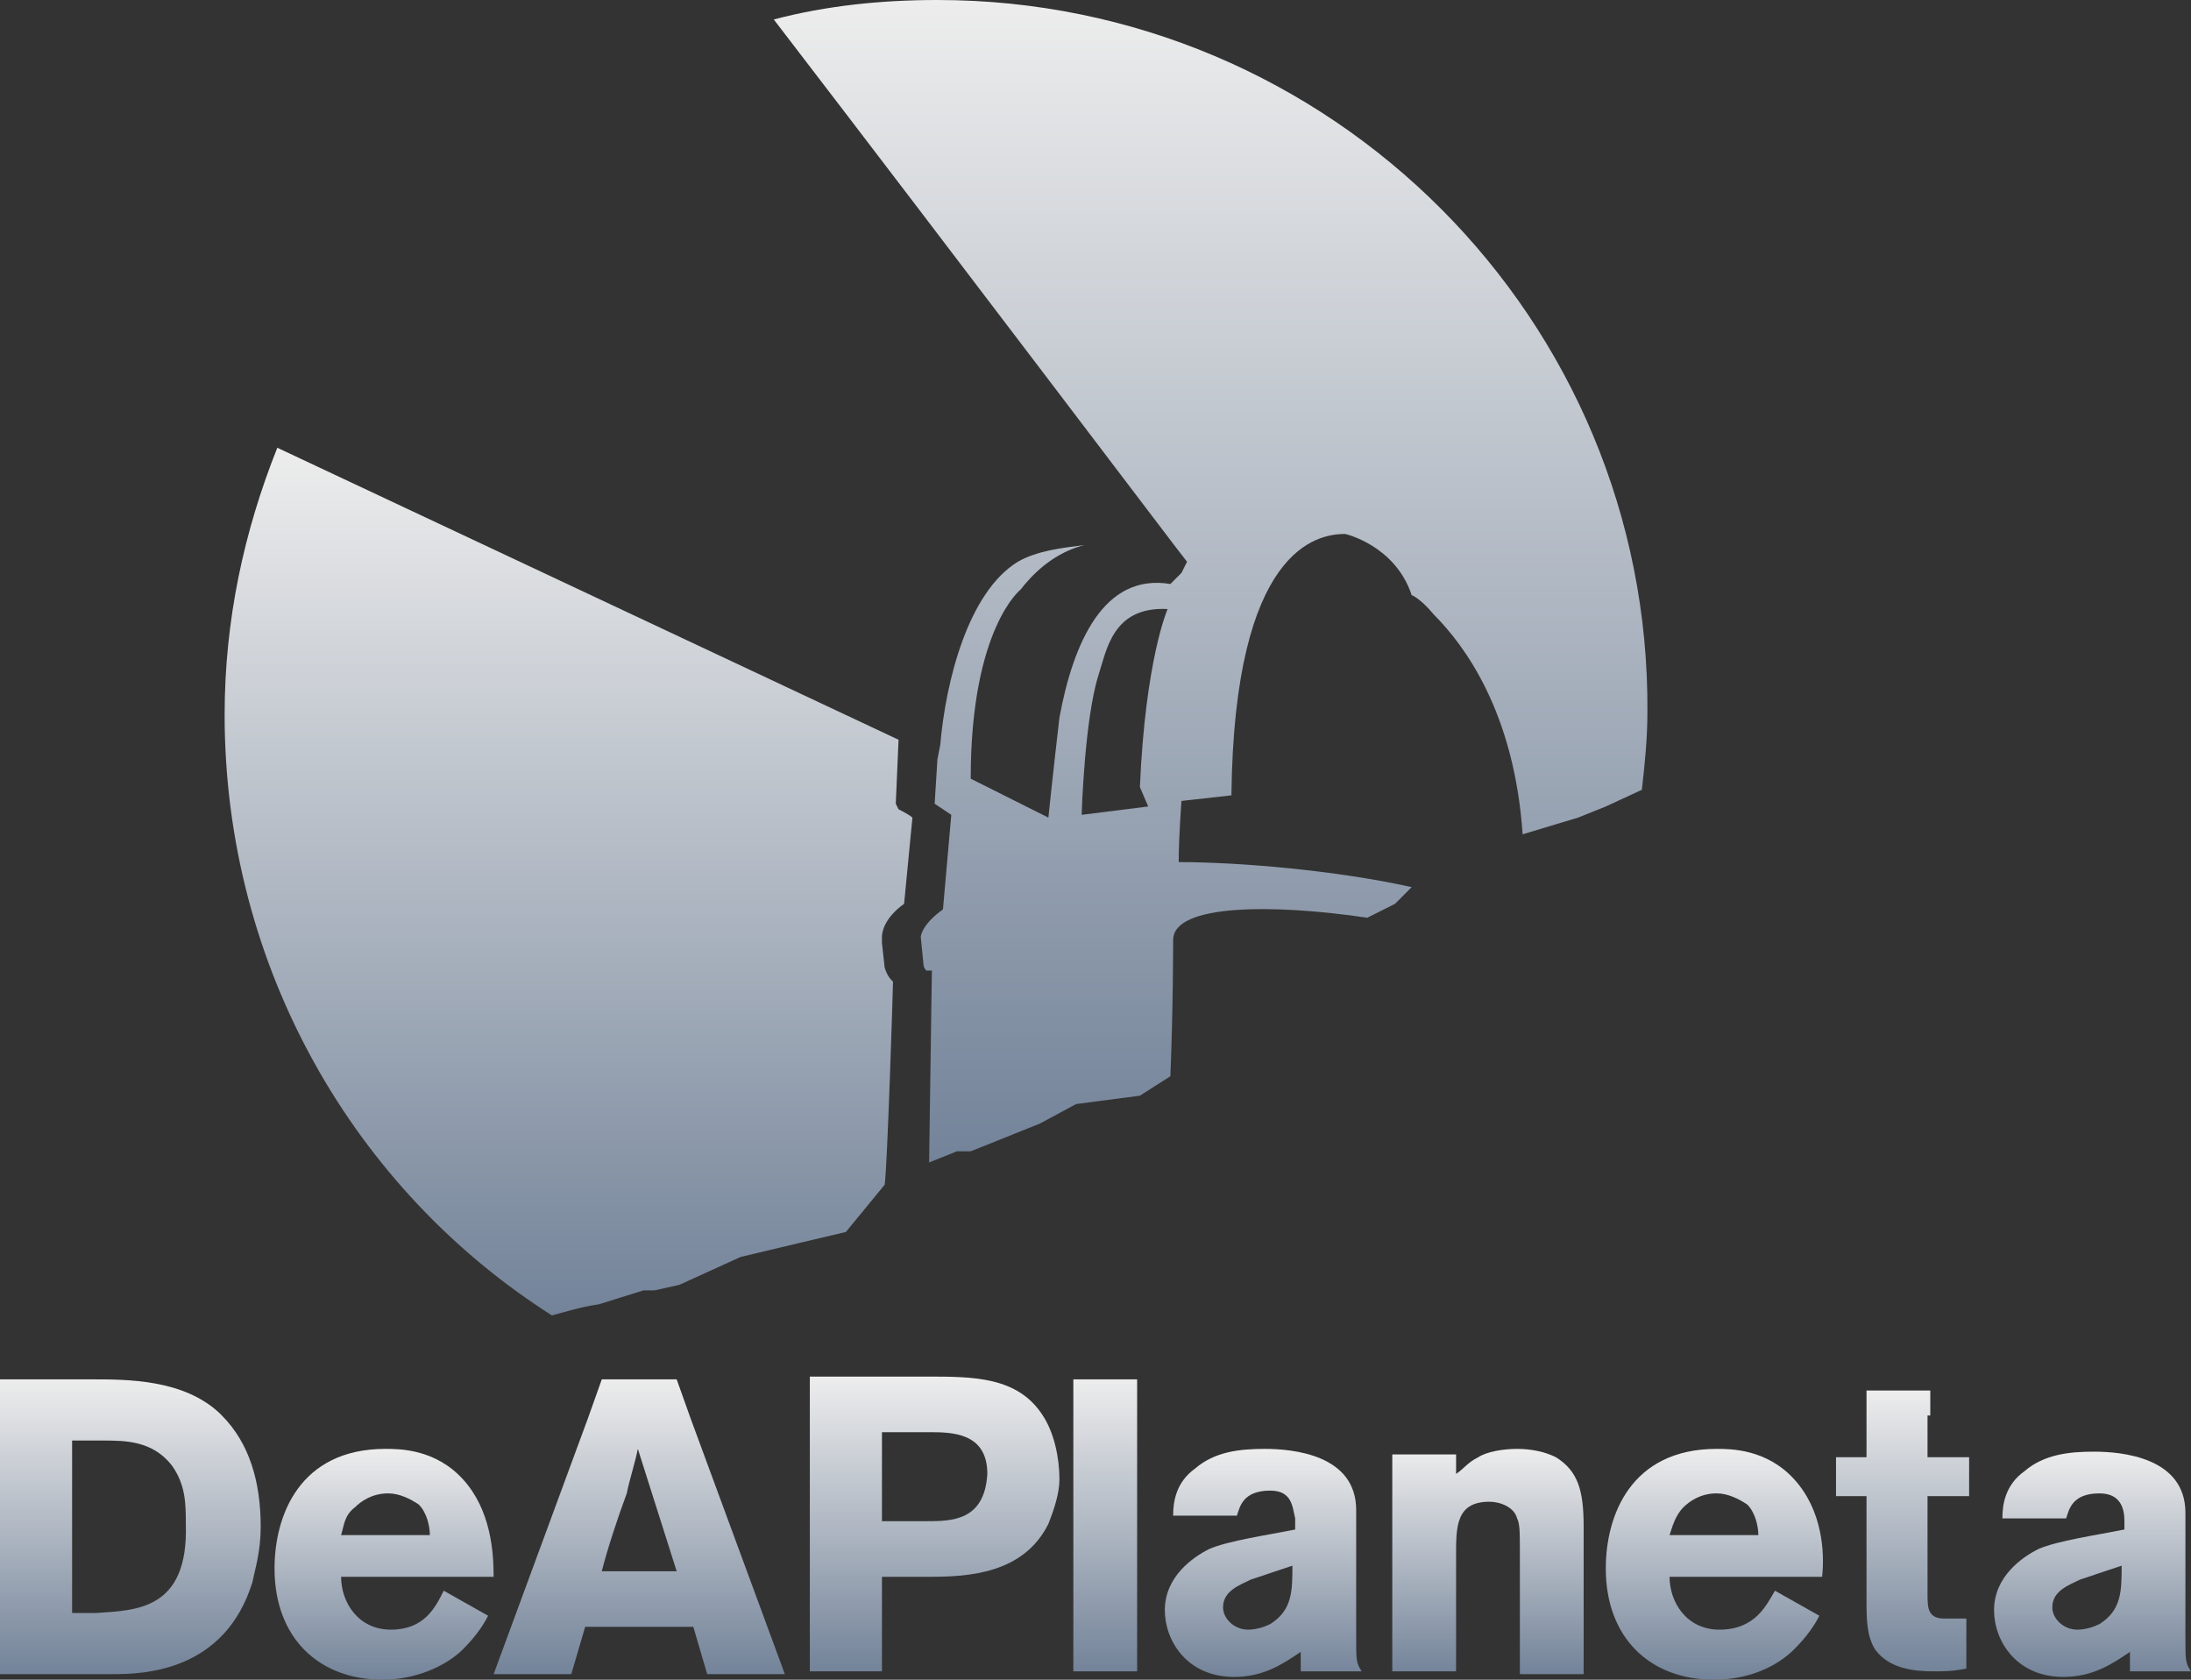
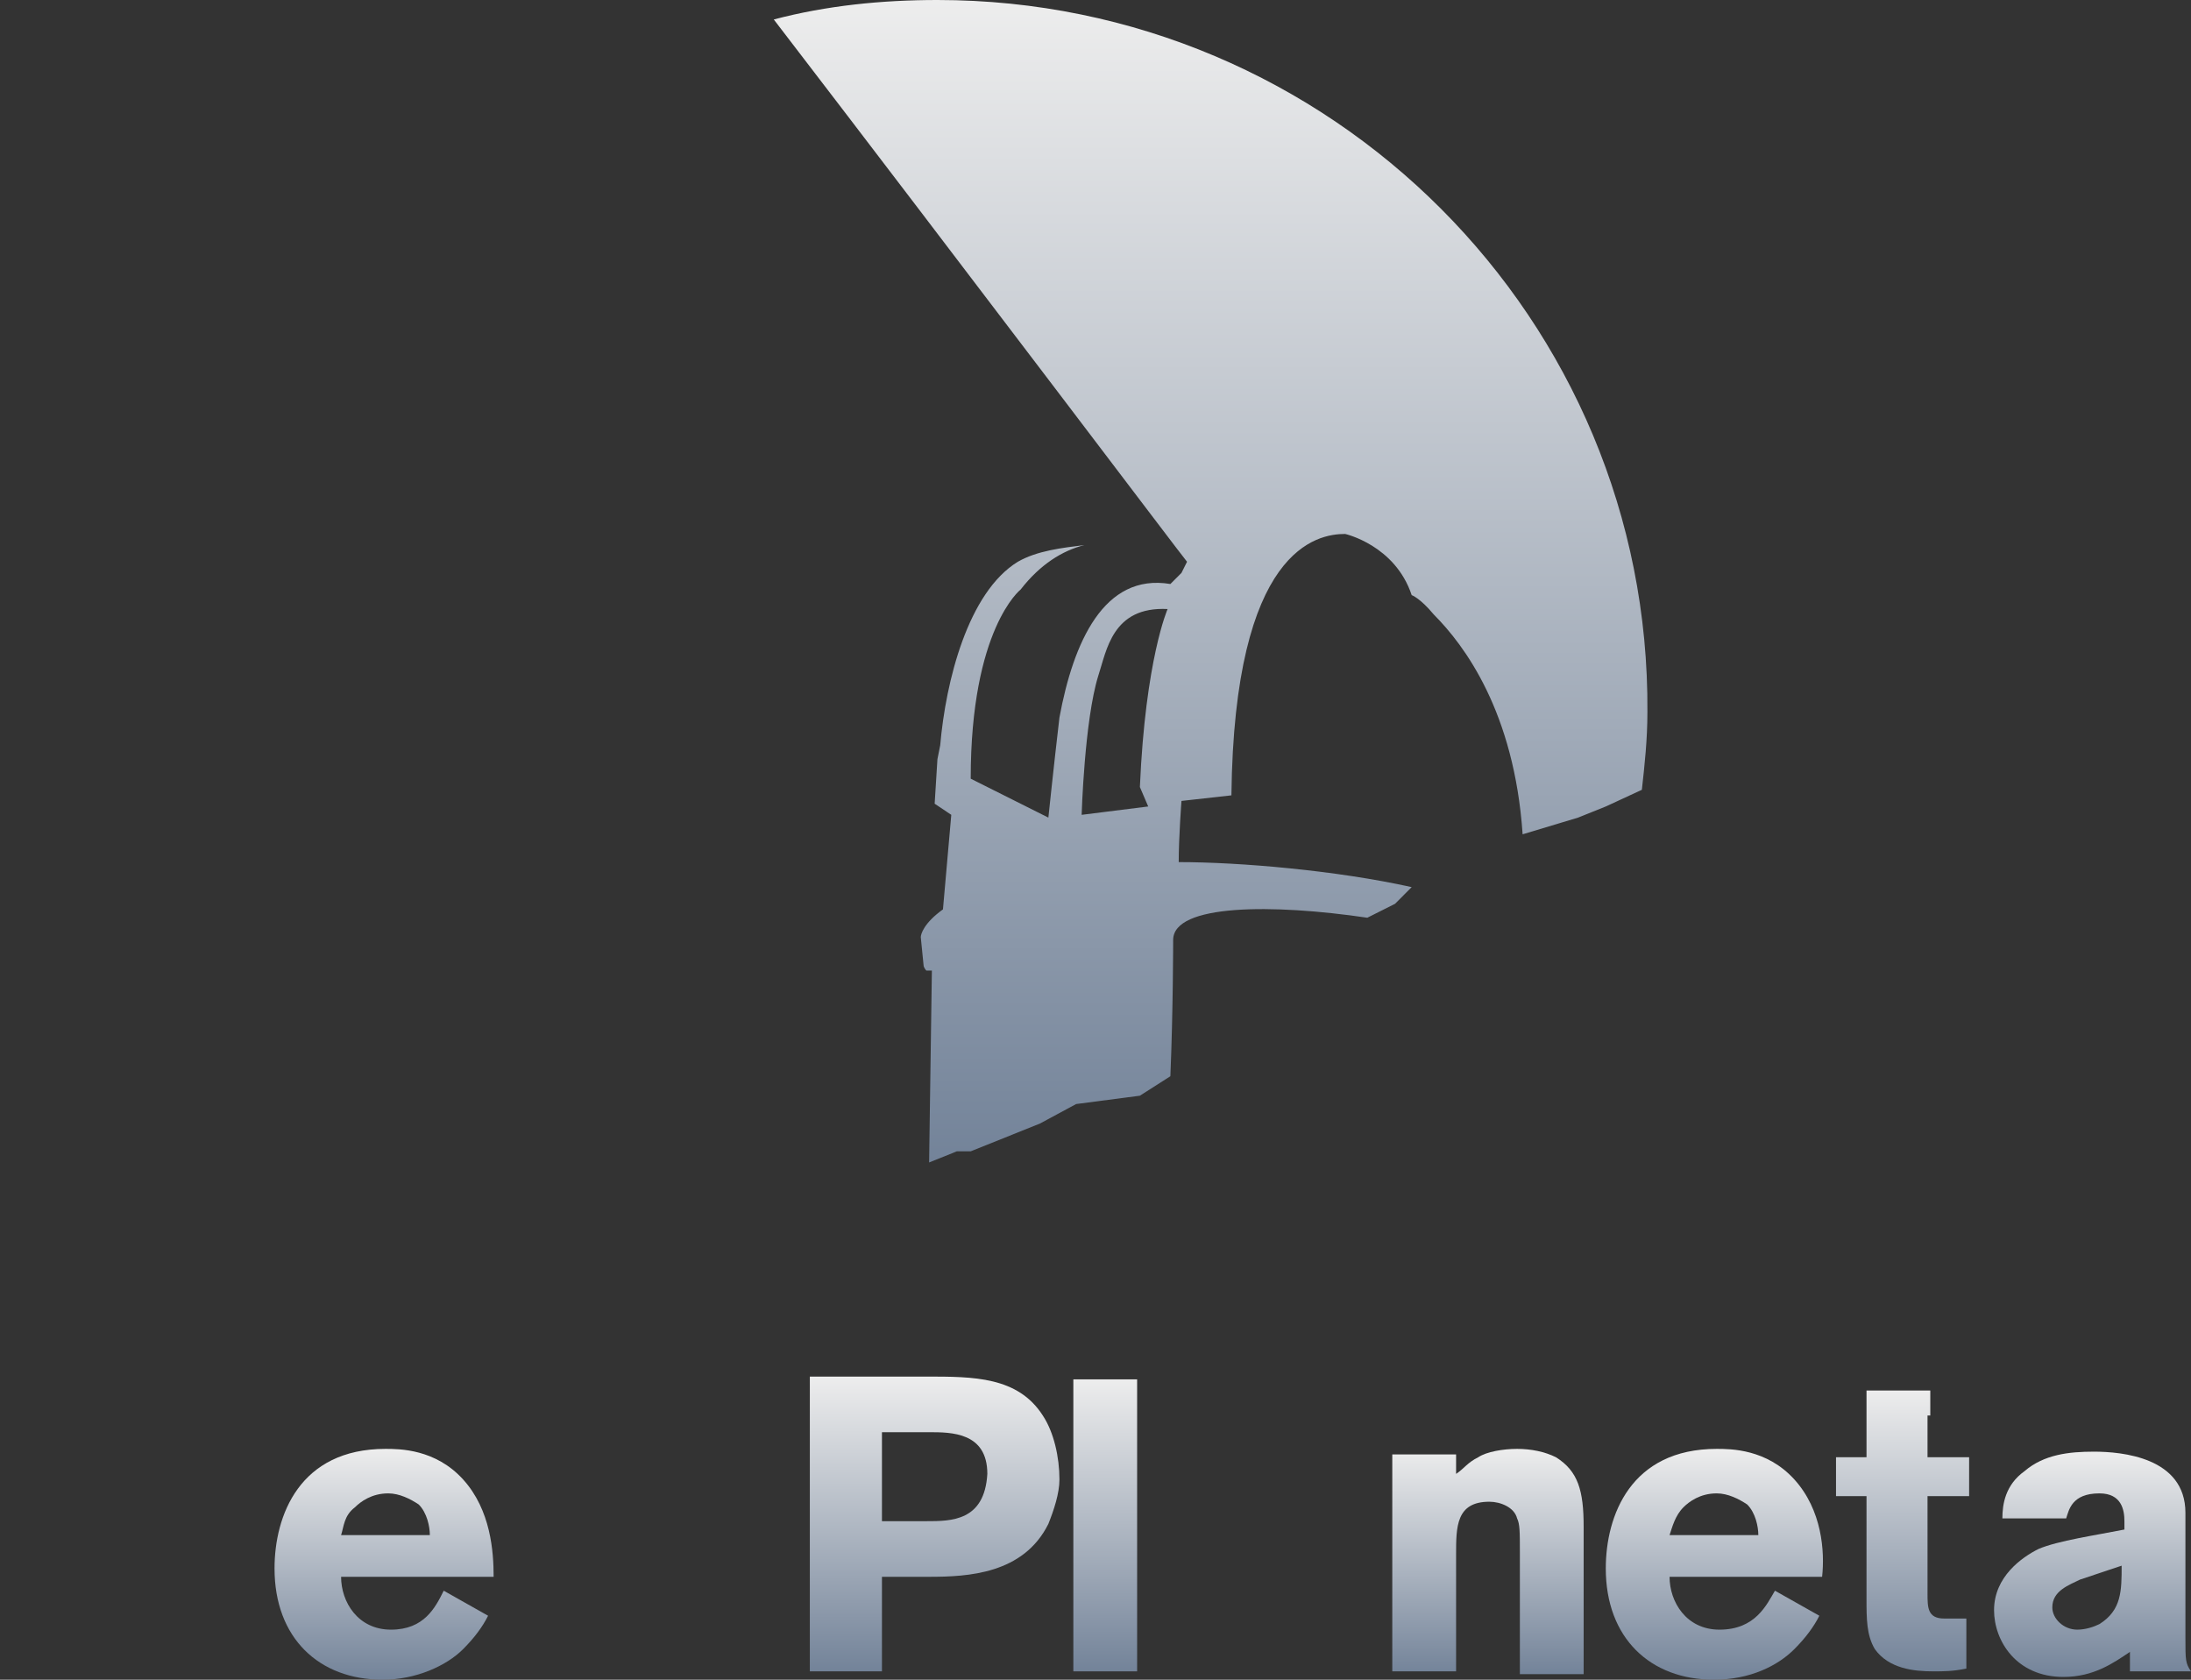
<svg xmlns="http://www.w3.org/2000/svg" width="90" height="69" viewBox="0 0 90 69" fill="none">
  <rect x="0" y="0" width="90" height="69" fill="#333333" stroke="none" />
  <g clip-path="url(#clip0_730_3138)">
    <path d="M42.835 58.147C41.81 56.548 39.987 56.548 38.05 56.548H33.266V58.147V68.657H36.228V64.773H38.164C39.759 64.773 42.038 64.659 43.063 62.602C43.291 62.031 43.519 61.346 43.519 60.775C43.519 59.861 43.291 58.833 42.835 58.147ZM38.05 62.488H36.228V58.833H38.164C39.076 58.833 40.557 58.833 40.557 60.546C40.443 62.488 39.076 62.488 38.05 62.488Z" fill="url(#paint0_linear_730_3138)" />
-     <path d="M9.114 58.147L9 58.033C7.519 56.662 5.241 56.662 3.759 56.662H0V58.261V68.771H4.671C5.924 68.771 9.228 68.657 10.367 65.001C10.481 64.43 10.709 63.745 10.709 62.717C10.709 60.889 10.253 59.29 9.114 58.147ZM3.987 66.258H2.962V59.175H4.215C5.127 59.175 6.266 59.175 7.063 60.203C7.633 61.003 7.633 61.803 7.633 62.602C7.747 66.144 5.582 66.144 3.987 66.258Z" fill="url(#paint1_linear_730_3138)" />
    <path d="M16.062 66.944C14.695 66.944 14.011 65.801 14.011 64.773H20.277C20.277 63.745 20.163 62.031 19.024 60.775C17.885 59.518 16.404 59.518 15.834 59.518C12.303 59.518 11.277 62.26 11.277 64.43C11.277 67.286 13.1 69 15.72 69C17.087 69 18.341 68.429 19.024 67.743C19.48 67.286 19.822 66.829 20.049 66.372L18.227 65.344C17.885 66.03 17.429 66.944 16.062 66.944ZM14.581 61.917C14.809 61.689 15.265 61.346 15.948 61.346C16.404 61.346 16.86 61.574 17.201 61.803C17.543 62.145 17.657 62.717 17.657 63.059H14.011C14.125 62.717 14.125 62.26 14.581 61.917Z" fill="url(#paint2_linear_730_3138)" />
    <path d="M79.291 58.147V57.119H76.671V58.147V59.861H75.418V61.46H76.671V65.687C76.671 66.487 76.671 67.172 77.013 67.743C77.582 68.543 78.608 68.657 79.405 68.657C79.861 68.657 80.203 68.657 80.772 68.543V66.487H79.861C79.177 66.487 79.177 66.03 79.177 65.459V61.46H80.886V59.861H79.177V58.147H79.291Z" fill="url(#paint3_linear_730_3138)" />
    <path d="M73.708 60.775C72.569 59.518 71.088 59.518 70.518 59.518C66.986 59.518 65.961 62.26 65.961 64.43C65.961 67.286 67.784 69 70.404 69C71.885 69 73.024 68.429 73.708 67.743C74.163 67.286 74.505 66.829 74.733 66.372L72.91 65.344C72.569 65.915 72.113 66.944 70.632 66.944C69.265 66.944 68.581 65.801 68.581 64.773H74.847C74.961 63.745 74.847 62.031 73.708 60.775ZM68.581 63.059C68.695 62.717 68.809 62.26 69.151 61.917C69.379 61.689 69.834 61.346 70.518 61.346C70.974 61.346 71.429 61.574 71.771 61.803C72.113 62.145 72.227 62.717 72.227 63.059H68.581Z" fill="url(#paint4_linear_730_3138)" />
    <path d="M63.913 59.861C63.457 59.632 62.888 59.518 62.318 59.518C61.748 59.518 61.065 59.632 60.723 59.861C60.267 60.089 60.153 60.318 59.812 60.546V59.746H57.191V68.657H59.812V63.859C59.812 62.717 59.812 61.689 61.179 61.689C61.634 61.689 62.204 61.917 62.318 62.374C62.432 62.602 62.432 62.945 62.432 63.745V68.771H65.052V62.717C65.052 61.232 64.824 60.432 63.913 59.861Z" fill="url(#paint5_linear_730_3138)" />
    <path d="M89.999 68.657C89.771 68.314 89.771 68.2 89.771 67.286V62.146C89.771 59.861 87.151 59.632 86.011 59.632C84.986 59.632 83.961 59.747 83.163 60.432C82.366 61.003 82.252 61.803 82.252 62.374H84.872C84.986 62.031 85.1 61.346 86.239 61.346C87.151 61.346 87.265 62.031 87.265 62.488V62.831C86.125 63.059 84.53 63.288 83.733 63.631C83.049 63.973 81.91 64.773 81.91 66.144C81.91 67.4 82.822 68.886 84.758 68.886C86.011 68.886 86.809 68.314 87.492 67.858V68.657H89.999ZM86.239 66.715C86.011 66.829 85.67 66.944 85.328 66.944C84.758 66.944 84.303 66.487 84.303 66.03C84.303 65.344 84.986 65.116 85.442 64.887L87.151 64.316C87.151 65.344 87.151 66.144 86.239 66.715Z" fill="url(#paint6_linear_730_3138)" />
-     <path d="M55.708 62.031C55.708 59.746 53.088 59.518 51.949 59.518C50.924 59.518 49.898 59.632 49.101 60.318C48.303 60.889 48.189 61.689 48.189 62.26H50.81C50.924 61.917 51.038 61.232 52.177 61.232C53.088 61.232 53.088 61.917 53.202 62.374V62.831C52.063 63.059 50.468 63.288 49.67 63.631C48.987 63.973 47.848 64.773 47.848 66.144C47.848 67.4 48.759 68.886 50.696 68.886C51.949 68.886 52.746 68.314 53.43 67.858V68.657H55.936C55.708 68.314 55.708 68.2 55.708 67.286V62.031ZM52.177 66.715C51.949 66.829 51.607 66.944 51.265 66.944C50.696 66.944 50.24 66.487 50.24 66.03C50.24 65.344 50.924 65.116 51.379 64.887L53.088 64.316C53.088 65.344 53.088 66.144 52.177 66.715Z" fill="url(#paint7_linear_730_3138)" />
-     <path d="M36.34 48.666C36.454 47.866 36.682 40.555 36.682 40.326C36.568 40.212 36.454 40.098 36.34 39.755L36.227 38.727C36.227 38.727 36.227 38.613 36.227 38.498C36.227 38.27 36.34 37.699 37.138 37.128L37.48 33.586C37.366 33.472 36.91 33.244 36.91 33.244L36.796 33.015L36.91 30.388L11.391 18.393C10.024 21.82 9.227 25.475 9.227 29.36C9.227 39.755 14.581 48.894 22.67 54.035C23.125 53.921 23.809 53.692 24.606 53.578L26.429 53.007H26.885L27.91 52.778L30.416 51.636L32.809 51.065L34.746 50.608L36.34 48.666Z" fill="url(#paint8_linear_730_3138)" />
-     <path d="M27.796 56.662H24.72L24.151 58.261L20.277 68.771H23.467L24.037 66.829H28.48L29.049 68.771H32.239L28.366 58.261L27.796 56.662ZM24.72 64.545C24.948 63.631 25.404 62.26 25.746 61.346C25.86 60.775 26.087 60.089 26.201 59.518L27.796 64.545H24.72Z" fill="url(#paint9_linear_730_3138)" />
    <path d="M57.988 36.442C54.912 35.757 50.924 35.414 48.418 35.414C48.418 34.386 48.532 32.901 48.532 32.901L50.583 32.672C50.697 22.505 54.114 21.934 55.254 21.934C55.254 21.934 57.304 22.391 57.988 24.447C57.988 24.447 58.33 24.561 58.899 25.247C60.152 26.503 62.203 29.245 62.545 34.272L64.823 33.586L65.962 33.129L67.443 32.444C67.557 31.416 67.671 30.387 67.671 29.245C67.785 13.137 54.684 0 38.507 0C36.228 0 33.95 0.228 31.785 0.8C39.76 11.195 48.646 22.962 48.76 23.076L48.532 23.533L48.304 23.762L48.076 23.99C45.342 23.533 44.089 26.389 43.519 29.474C43.291 31.416 43.064 33.586 43.064 33.586L39.874 31.987C39.874 25.818 41.924 24.218 41.924 24.218C42.722 23.19 43.633 22.619 44.545 22.391C43.633 22.505 42.608 22.619 41.81 23.076C39.76 24.333 38.848 27.988 38.621 30.616L38.507 31.187L38.393 33.015L39.076 33.472L38.734 37.356C37.937 37.927 37.823 38.384 37.823 38.498L37.937 39.641C37.937 39.755 38.051 39.869 38.051 39.869H38.279L38.165 47.752L39.304 47.295H39.874L42.722 46.152L44.203 45.353L46.823 45.01L48.076 44.21C48.19 41.468 48.19 38.613 48.19 38.613C48.19 37.127 52.291 37.127 56.165 37.699L57.304 37.127L57.988 36.442ZM47.165 33.129L44.431 33.472C44.431 33.472 44.545 29.588 45.114 27.76C45.456 26.732 45.684 24.904 47.962 25.018C47.962 25.018 47.051 27.075 46.823 32.33L47.165 33.129Z" fill="url(#paint10_linear_730_3138)" />
    <path d="M44.09 58.147V68.657H46.71V58.147V56.662H44.09V58.147Z" fill="url(#paint11_linear_730_3138)" />
  </g>
  <defs>
    <linearGradient id="paint0_linear_730_3138" x1="38.392" y1="56.548" x2="38.392" y2="68.657" gradientUnits="userSpaceOnUse">
      <stop stop-color="#EDEDED" />
      <stop offset="1" stop-color="#738399" />
    </linearGradient>
    <linearGradient id="paint1_linear_730_3138" x1="5.354" y1="56.662" x2="5.354" y2="68.771" gradientUnits="userSpaceOnUse">
      <stop stop-color="#EDEDED" />
      <stop offset="1" stop-color="#738399" />
    </linearGradient>
    <linearGradient id="paint2_linear_730_3138" x1="15.777" y1="59.518" x2="15.777" y2="69" gradientUnits="userSpaceOnUse">
      <stop stop-color="#EDEDED" />
      <stop offset="1" stop-color="#738399" />
    </linearGradient>
    <linearGradient id="paint3_linear_730_3138" x1="78.152" y1="57.119" x2="78.152" y2="68.657" gradientUnits="userSpaceOnUse">
      <stop stop-color="#EDEDED" />
      <stop offset="1" stop-color="#738399" />
    </linearGradient>
    <linearGradient id="paint4_linear_730_3138" x1="70.421" y1="59.518" x2="70.421" y2="69" gradientUnits="userSpaceOnUse">
      <stop stop-color="#EDEDED" />
      <stop offset="1" stop-color="#738399" />
    </linearGradient>
    <linearGradient id="paint5_linear_730_3138" x1="61.122" y1="59.518" x2="61.122" y2="68.771" gradientUnits="userSpaceOnUse">
      <stop stop-color="#EDEDED" />
      <stop offset="1" stop-color="#738399" />
    </linearGradient>
    <linearGradient id="paint6_linear_730_3138" x1="85.954" y1="59.632" x2="85.954" y2="68.886" gradientUnits="userSpaceOnUse">
      <stop stop-color="#EDEDED" />
      <stop offset="1" stop-color="#738399" />
    </linearGradient>
    <linearGradient id="paint7_linear_730_3138" x1="51.892" y1="59.518" x2="51.892" y2="68.886" gradientUnits="userSpaceOnUse">
      <stop stop-color="#EDEDED" />
      <stop offset="1" stop-color="#738399" />
    </linearGradient>
    <linearGradient id="paint8_linear_730_3138" x1="23.353" y1="18.393" x2="23.353" y2="54.035" gradientUnits="userSpaceOnUse">
      <stop stop-color="#EDEDED" />
      <stop offset="1" stop-color="#738399" />
    </linearGradient>
    <linearGradient id="paint9_linear_730_3138" x1="26.258" y1="56.662" x2="26.258" y2="68.771" gradientUnits="userSpaceOnUse">
      <stop stop-color="#EDEDED" />
      <stop offset="1" stop-color="#738399" />
    </linearGradient>
    <linearGradient id="paint10_linear_730_3138" x1="49.729" y1="0" x2="49.729" y2="47.752" gradientUnits="userSpaceOnUse">
      <stop stop-color="#EDEDED" />
      <stop offset="1" stop-color="#738399" />
    </linearGradient>
    <linearGradient id="paint11_linear_730_3138" x1="45.4" y1="56.662" x2="45.4" y2="68.657" gradientUnits="userSpaceOnUse">
      <stop stop-color="#EDEDED" />
      <stop offset="1" stop-color="#738399" />
    </linearGradient>
    <clipPath id="clip0_730_3138">
      <rect width="90" height="69" fill="white" />
    </clipPath>
  </defs>
</svg>